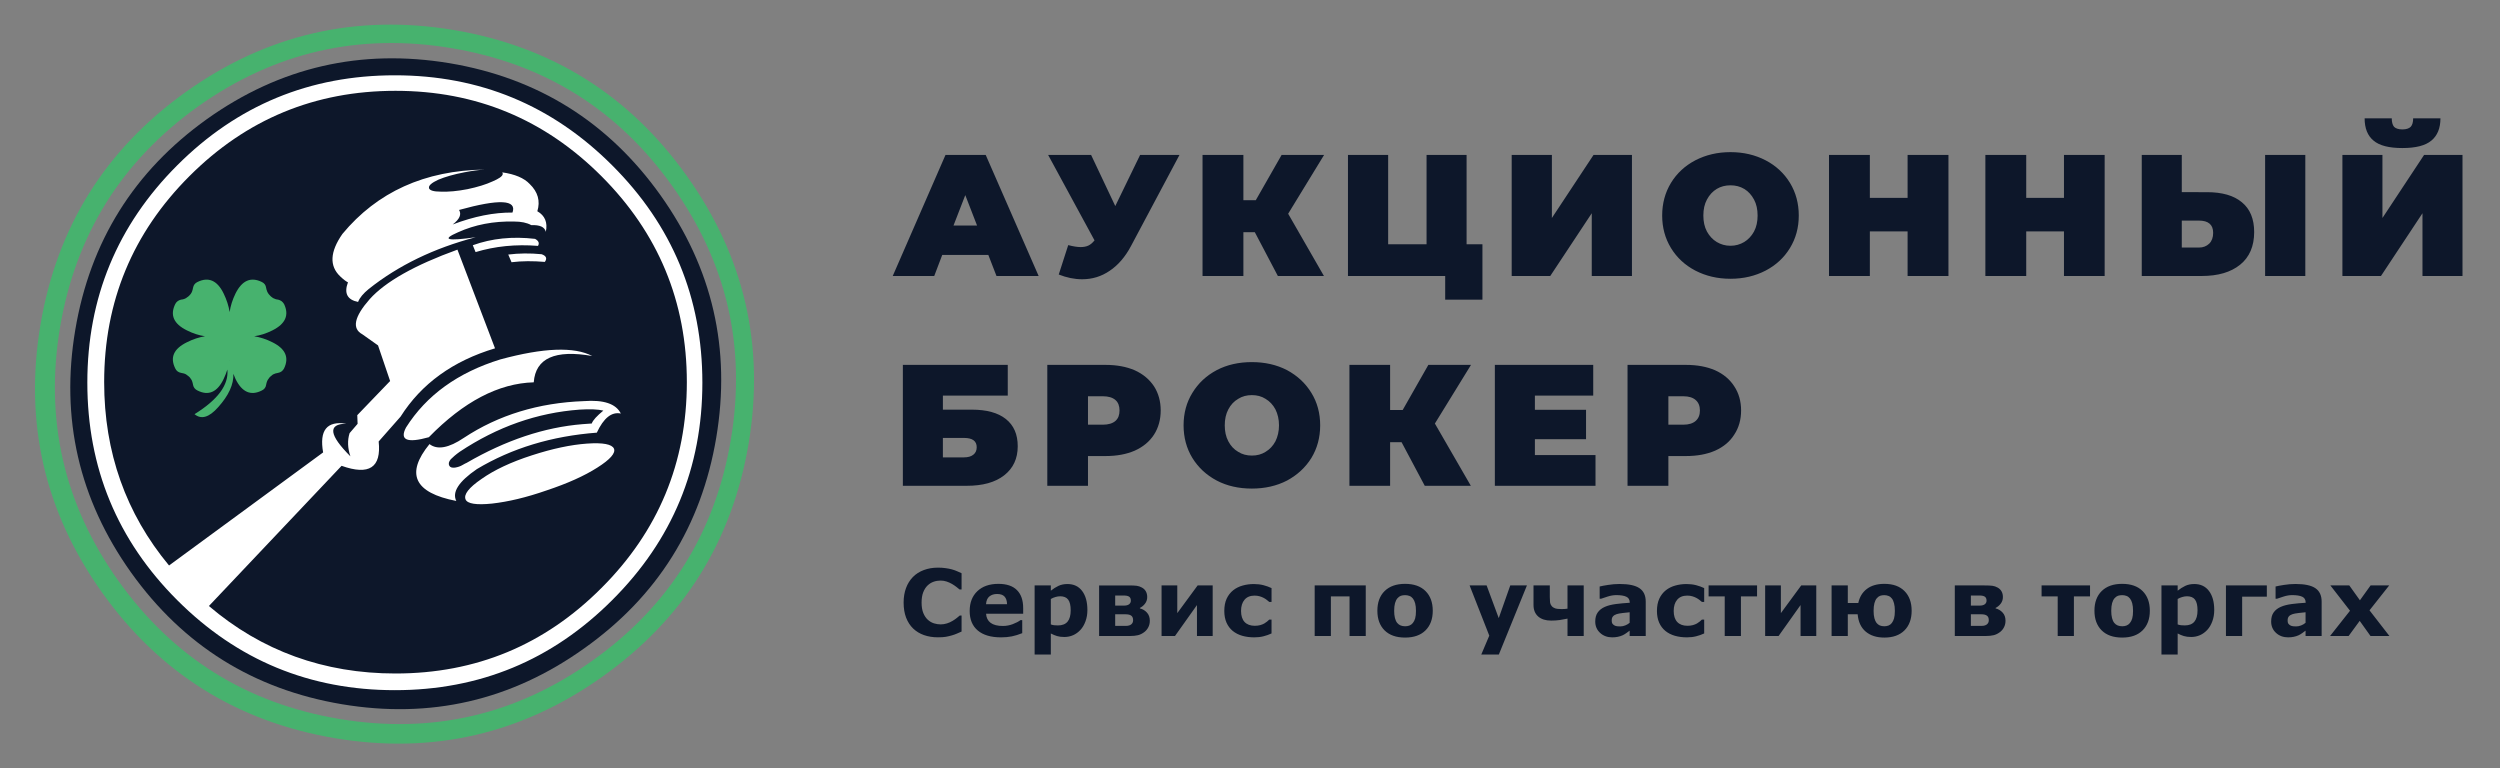
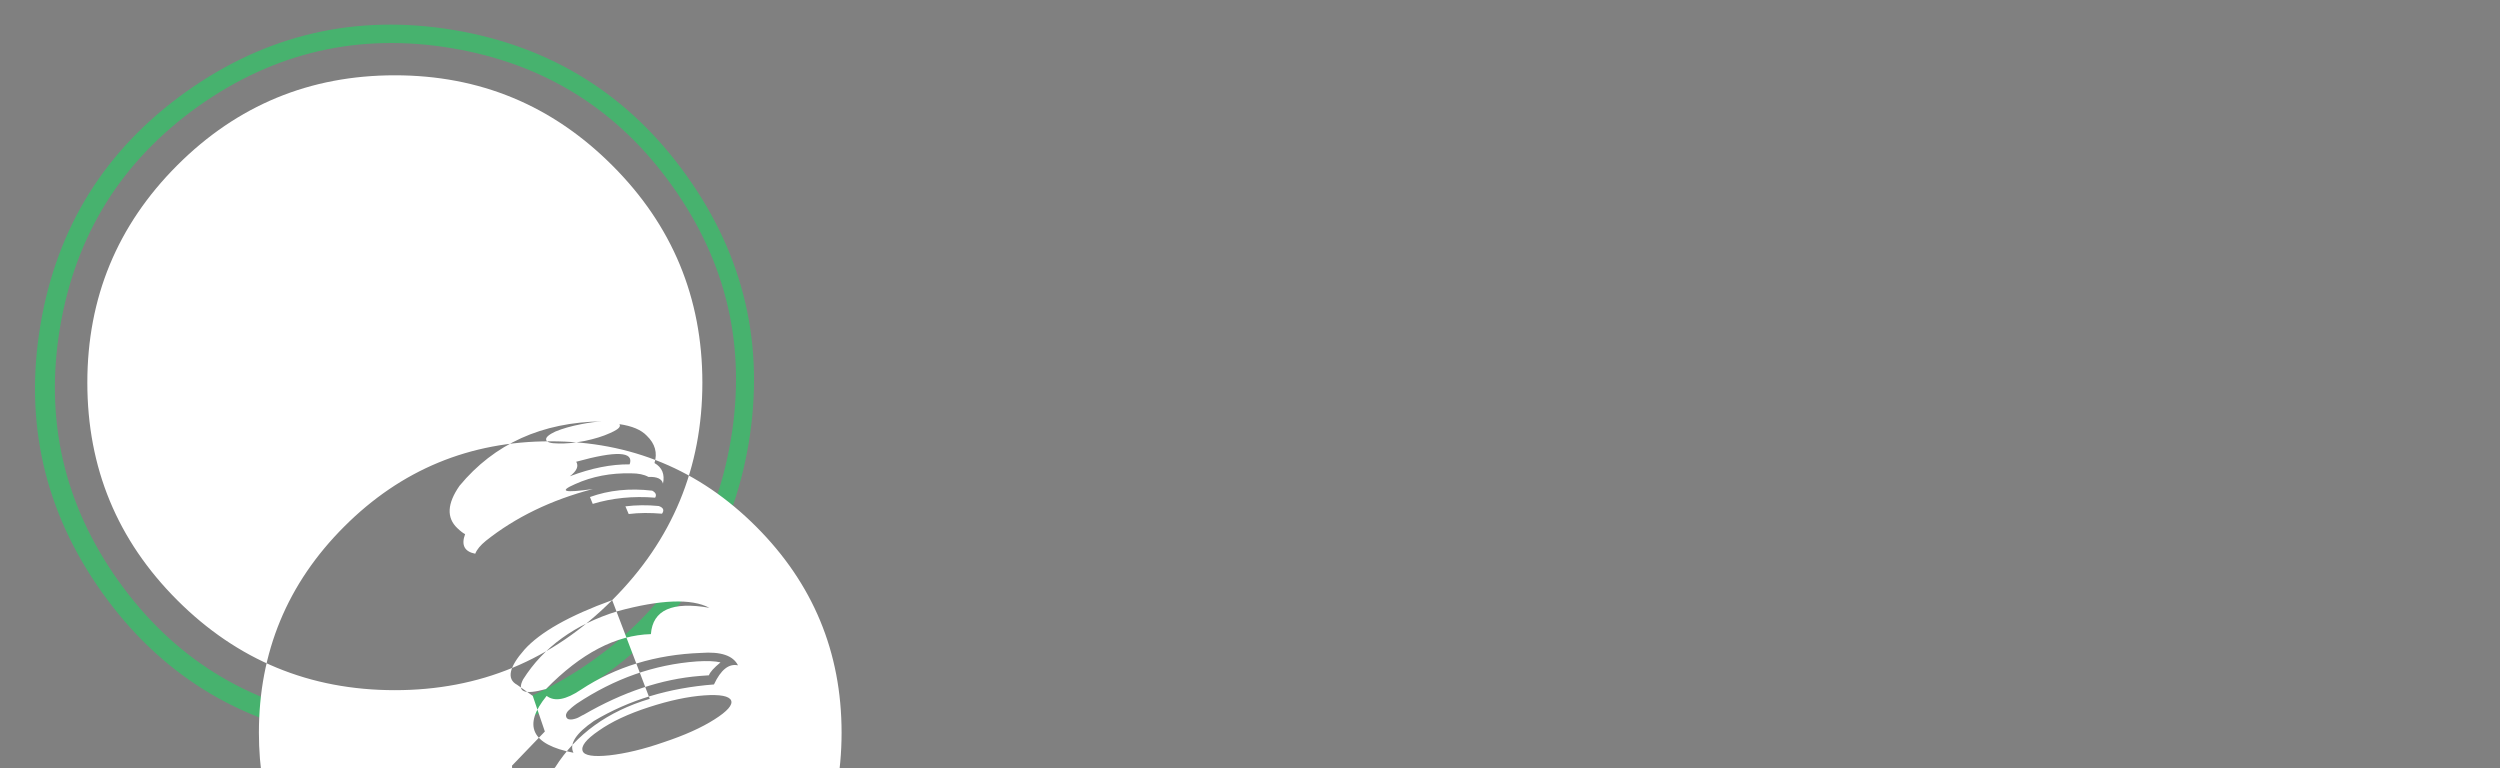
<svg xmlns="http://www.w3.org/2000/svg" xmlns:ns1="http://sodipodi.sourceforge.net/DTD/sodipodi-0.dtd" xmlns:ns2="http://www.inkscape.org/namespaces/inkscape" xml:space="preserve" width="153mm" height="47mm" style="clip-rule:evenodd;fill-rule:evenodd;image-rendering:optimizeQuality;shape-rendering:geometricPrecision;text-rendering:geometricPrecision" viewBox="0 0 15300 4700" id="svg910" ns1:docname="logo_broker.svg" ns2:version="1.3.2 (091e20e, 2023-11-25)" version="1.1">
  <rect x="0" y="0" width="15300" height="4700" fill="#808080" stroke="none" />
  <defs id="defs871">
    <style type="text/css" id="style869"> .fil1 {fill:#0D172A} .fil0 {fill:#47B26E} .fil2 {fill:white} .fil3 {fill:#0D172A;fill-rule:nonzero} </style>
  </defs>
  <g id="Слой_x0020_1" ns2:label="Слой 1" ns2:groupmode="layer">
    <g id="_225485584" transform="translate(-2857.501,-8149.171)">
      <g id="g884">
        <g id="g882">
          <g id="g880">
            <g id="g876">
              <path class="fil0" d="m 7439,10864 c 100,-599 -26,-1145 -379,-1639 -352,-494 -827,-791 -1424,-892 -599,-100 -1146,26 -1640,378 -493,352 -790,827 -891,1426 -100,598 25,1144 377,1638 352,494 828,791 1426,892 598,100 1144,-26 1638,-378 495,-352 792,-827 893,-1425 z M 6972,9288 c 334,468 454,986 358,1553 -95,567 -377,1017 -845,1350 -468,334 -985,453 -1551,358 -568,-95 -1018,-377 -1352,-845 -333,-468 -452,-985 -357,-1552 96,-567 377,-1017 844,-1351 469,-333 986,-452 1553,-357 567,95 1017,376 1350,844 z" id="path874" />
            </g>
-             <path class="fil1" d="m 7241,10827 c 91,-542 -23,-1036 -342,-1484 -319,-447 -749,-716 -1290,-807 -542,-90 -1037,23 -1485,342 -446,319 -715,749 -806,1291 -91,541 23,1036 341,1483 319,447 750,716 1291,807 542,91 1036,-23 1483,-342 448,-318 717,-748 808,-1290 z" id="path878" />
          </g>
        </g>
      </g>
      <g id="_225114400">
        <g id="g892">
          <g id="g890">
            <g id="g888">
-               <path class="fil2" d="m 6604,11822 c 368,-367 552,-810 552,-1331 0,-519 -184,-963 -552,-1330 -368,-368 -811,-551 -1330,-551 -520,0 -964,183 -1332,551 -367,367 -550,811 -550,1330 0,521 183,964 550,1331 368,368 812,551 1332,551 519,0 962,-183 1330,-551 z m -717,-1541 -230,-604 c -263,95 -442,197 -537,303 -95,108 -110,180 -45,215 l 96,68 74,218 -201,209 2,53 -49,57 c -14,44 -12,92 5,142 -131,-131 -140,-198 -25,-200 -119,-18 -166,40 -142,176 l -943,692 c -264,-318 -397,-693 -397,-1122 0,-493 174,-913 522,-1261 348,-348 768,-522 1261,-522 492,0 912,174 1260,522 348,348 523,768 523,1261 0,493 -175,913 -523,1260 -348,349 -768,523 -1260,523 -438,0 -819,-138 -1142,-413 l 812,-858 c 169,60 244,11 227,-149 l 134,-152 c 128,-202 321,-341 578,-418 z m -119,-589 c 119,-36 246,-49 382,-38 10,-17 4,-31 -18,-43 -138,-16 -265,-3 -381,39 z m 163,-488 c 1,1 2,3 3,5 0,1 0,2 0,3 0,1 0,2 0,4 -3,13 -24,27 -61,43 -41,19 -93,35 -155,48 -62,12 -116,17 -164,15 -42,0 -66,-7 -71,-21 0,0 0,-1 0,-2 -3,-14 16,-31 57,-50 43,-18 96,-33 158,-45 46,-9 89,-15 126,-17 -367,5 -658,137 -871,394 -76,109 -81,196 -13,260 20,19 36,31 47,36 -25,67 -4,107 62,120 10,-26 32,-52 65,-79 181,-144 399,-250 655,-317 -176,25 -212,15 -109,-30 104,-47 218,-69 344,-66 43,0 78,7 105,22 52,-2 82,11 89,41 12,-57 -5,-99 -52,-126 19,-62 4,-118 -47,-167 -34,-36 -90,-60 -168,-71 z m -264,230 c 246,-68 355,-63 327,16 -113,-1 -235,23 -366,73 43,-33 55,-62 39,-89 z m 990,1246 c -30,-60 -105,-85 -226,-76 -277,10 -523,85 -735,225 -92,62 -162,75 -210,38 -148,181 -94,298 164,348 -27,-54 15,-119 126,-195 214,-128 458,-202 734,-223 42,-90 91,-129 147,-117 z m -252,-24 c 64,-4 112,-2 145,6 -40,33 -64,59 -71,79 l -56,4 c -234,19 -470,98 -710,237 -5,2 -13,6 -25,13 -13,8 -28,13 -46,16 -19,2 -30,-2 -35,-12 -6,-12 -3,-24 9,-39 13,-13 31,-29 55,-46 230,-153 474,-239 734,-258 z m 210,239 c -12,-27 -67,-38 -165,-31 -99,7 -212,31 -338,72 -127,41 -229,89 -307,144 -79,54 -111,96 -98,126 11,26 65,35 162,25 98,-11 209,-37 335,-81 126,-42 229,-88 309,-139 79,-50 113,-89 102,-116 z m -133,-567 c -110,-58 -298,-51 -563,21 -259,80 -452,219 -577,417 -40,77 7,96 140,59 213,-218 427,-330 642,-336 11,-148 131,-201 358,-161 z m -290,-576 c 15,-21 9,-37 -20,-47 -71,-7 -139,-6 -204,2 l 20,47 c 64,-8 132,-8 204,-2 z" id="path886" />
+               <path class="fil2" d="m 6604,11822 c 368,-367 552,-810 552,-1331 0,-519 -184,-963 -552,-1330 -368,-368 -811,-551 -1330,-551 -520,0 -964,183 -1332,551 -367,367 -550,811 -550,1330 0,521 183,964 550,1331 368,368 812,551 1332,551 519,0 962,-183 1330,-551 z c -263,95 -442,197 -537,303 -95,108 -110,180 -45,215 l 96,68 74,218 -201,209 2,53 -49,57 c -14,44 -12,92 5,142 -131,-131 -140,-198 -25,-200 -119,-18 -166,40 -142,176 l -943,692 c -264,-318 -397,-693 -397,-1122 0,-493 174,-913 522,-1261 348,-348 768,-522 1261,-522 492,0 912,174 1260,522 348,348 523,768 523,1261 0,493 -175,913 -523,1260 -348,349 -768,523 -1260,523 -438,0 -819,-138 -1142,-413 l 812,-858 c 169,60 244,11 227,-149 l 134,-152 c 128,-202 321,-341 578,-418 z m -119,-589 c 119,-36 246,-49 382,-38 10,-17 4,-31 -18,-43 -138,-16 -265,-3 -381,39 z m 163,-488 c 1,1 2,3 3,5 0,1 0,2 0,3 0,1 0,2 0,4 -3,13 -24,27 -61,43 -41,19 -93,35 -155,48 -62,12 -116,17 -164,15 -42,0 -66,-7 -71,-21 0,0 0,-1 0,-2 -3,-14 16,-31 57,-50 43,-18 96,-33 158,-45 46,-9 89,-15 126,-17 -367,5 -658,137 -871,394 -76,109 -81,196 -13,260 20,19 36,31 47,36 -25,67 -4,107 62,120 10,-26 32,-52 65,-79 181,-144 399,-250 655,-317 -176,25 -212,15 -109,-30 104,-47 218,-69 344,-66 43,0 78,7 105,22 52,-2 82,11 89,41 12,-57 -5,-99 -52,-126 19,-62 4,-118 -47,-167 -34,-36 -90,-60 -168,-71 z m -264,230 c 246,-68 355,-63 327,16 -113,-1 -235,23 -366,73 43,-33 55,-62 39,-89 z m 990,1246 c -30,-60 -105,-85 -226,-76 -277,10 -523,85 -735,225 -92,62 -162,75 -210,38 -148,181 -94,298 164,348 -27,-54 15,-119 126,-195 214,-128 458,-202 734,-223 42,-90 91,-129 147,-117 z m -252,-24 c 64,-4 112,-2 145,6 -40,33 -64,59 -71,79 l -56,4 c -234,19 -470,98 -710,237 -5,2 -13,6 -25,13 -13,8 -28,13 -46,16 -19,2 -30,-2 -35,-12 -6,-12 -3,-24 9,-39 13,-13 31,-29 55,-46 230,-153 474,-239 734,-258 z m 210,239 c -12,-27 -67,-38 -165,-31 -99,7 -212,31 -338,72 -127,41 -229,89 -307,144 -79,54 -111,96 -98,126 11,26 65,35 162,25 98,-11 209,-37 335,-81 126,-42 229,-88 309,-139 79,-50 113,-89 102,-116 z m -133,-567 c -110,-58 -298,-51 -563,21 -259,80 -452,219 -577,417 -40,77 7,96 140,59 213,-218 427,-330 642,-336 11,-148 131,-201 358,-161 z m -290,-576 c 15,-21 9,-37 -20,-47 -71,-7 -139,-6 -204,2 l 20,47 c 64,-8 132,-8 204,-2 z" id="path886" />
            </g>
          </g>
        </g>
        <g id="_225352080">
          <g id="g900">
            <g id="g898">
              <g id="g896">
-                 <path class="fil0" d="m 4486,9910 c -2,-16 -11,-28 -26,-35 -67,-33 -121,-10 -161,70 -19,39 -31,77 -36,114 -6,-37 -18,-75 -37,-114 -39,-80 -93,-103 -160,-70 -15,7 -24,19 -27,35 -3,16 -7,29 -15,39 -2,3 -5,6 -9,10 -4,4 -9,8 -13,10 l -5,4 c -8,5 -19,9 -32,10 -16,4 -28,13 -35,27 -33,67 -10,121 71,161 38,19 75,31 111,36 -36,6 -73,18 -111,37 -81,40 -104,93 -71,160 7,15 19,24 35,27 13,2 24,5 32,10 l 5,4 c 4,3 9,6 13,10 4,4 7,7 9,11 8,9 12,22 15,39 3,15 12,27 27,34 67,34 121,11 160,-70 9,-19 17,-39 23,-58 9,94 -58,184 -201,273 41,34 89,20 144,-42 65,-72 96,-140 94,-205 4,10 8,21 13,32 40,81 94,104 161,70 15,-7 24,-19 26,-34 3,-17 8,-30 16,-39 2,-4 5,-7 9,-11 4,-4 8,-7 12,-10 l 5,-4 c 9,-5 20,-8 32,-10 16,-3 28,-12 36,-27 32,-67 9,-120 -71,-160 -38,-19 -75,-31 -112,-37 37,-5 74,-17 112,-36 80,-40 103,-94 71,-161 -8,-14 -20,-23 -36,-27 -12,-1 -23,-5 -32,-10 l -5,-4 c -4,-2 -8,-6 -12,-10 -4,-4 -7,-7 -9,-10 -8,-10 -13,-23 -16,-39 z m -224,447 c 1,-1 1,-1 1,-2 0,1 0,1 0,3 0,-1 0,-1 -1,-1 z" id="path894" />
-               </g>
+                 </g>
            </g>
          </g>
        </g>
      </g>
-       <path class="fil3" d="m 8906,9709.25 h -282 l -49,129 h -254 l 323,-741 h 246 l 324,741 h -258 z m -69,-180 -72,-186 -72,186 z m 1239,-432 -297,558 c -35,66 -79,117 -130,151 -51,35 -107,52 -169,52 -47,0 -95,-10 -143,-29 l 58,-180 c 31,8 56,12 76,12 18,0 34,-3 47,-9 13,-6 26,-17 38,-32 l -284,-523 h 263 l 148,313 152,-313 z m 665,360 219,381 h -282 l -141,-268 h -70 v 268 h -250 v -741 h 250 v 277 h 76 l 158,-277 h 260 z m 1189,187 v 339 h -228 v -145 h -595 v -741 h 246 v 547 h 235 v -547 h 245 v 547 z m 179,-547 h 246 v 386 l 255,-386 h 235 v 741 h -246 v -384 l -254,384 h -236 z m 1339,758 c -80,0 -151,-17 -215,-50 -63,-33 -113,-79 -149,-138 -36,-59 -54,-125 -54,-199 0,-74 18,-141 54,-200 36,-59 86,-105 149,-138 64,-33 135,-50 215,-50 80,0 151,17 215,50 63,33 113,79 149,138 36,59 54,126 54,200 0,74 -18,140 -54,199 -36,59 -86,105 -149,138 -64,33 -135,50 -215,50 z m 0,-202 c 31,0 59,-8 84,-23 25,-15 45,-37 60,-64 15,-28 22,-61 22,-98 0,-38 -7,-70 -22,-98 -15,-28 -35,-50 -60,-65 -25,-15 -53,-22 -84,-22 -31,0 -59,7 -84,22 -25,15 -45,37 -60,65 -15,28 -22,60 -22,98 0,37 7,70 22,98 15,27 35,49 60,64 25,15 53,23 84,23 z m 1334,-556 v 741 h -250 v -273 h -231 v 273 h -250 v -741 h 250 v 263 h 231 v -263 z m 956,0 v 741 h -249 v -273 h -231 v 273 h -250 v -741 h 250 v 263 h 231 v -263 z m 626,228 c 92,0 164,20 214,62 50,41 75,102 75,182 0,87 -29,154 -86,200 -57,46 -135,69 -235,69 h -367 v -741 h 245 v 228 z m -49,339 c 26,0 46,-8 63,-24 16,-16 24,-38 24,-66 0,-50 -29,-75 -87,-75 h -105 v 165 z m 405,-567 h 246 v 741 h -246 z m 473,0 h 245 v 386 l 255,-386 h 235 v 741 h -245 v -384 l -254,384 h -236 z m 367,-42 c -82,0 -141,-15 -177,-46 -36,-30 -54,-75 -54,-136 h 166 c 0,24 5,41 14,52 10,10 27,16 51,16 24,0 41,-6 51,-16 10,-11 15,-28 15,-52 h 167 c 0,61 -19,106 -55,136 -37,31 -96,46 -178,46 z M 8383,10382.252 h 642 v 188.001 h -397 v 86 h 177 c 91,0 160,19 208,57 49,39 73,94 73,167 0,76 -28,135 -83,178 -55,43 -131,64 -230,64 h -390 z m 374,566.001 c 24,0 43,-5 57,-16 14,-11 21,-26 21,-46 0,-38 -26,-57 -78,-57 h -129 v 119 z m 866,-566.001 c 69,0 128,11 179,33 51,23.001 90,56.001 118,98.001 27,42 41,92 41,148 0,56 -14,106 -41,148 -28,43 -67,75 -118,98 -51,22 -110,33 -179,33 h -107 v 182 h -249 v -740.001 z m -16,366.001 c 34,0 60,-8 77,-23 17,-15 25,-36 25,-64 0,-28 -8,-49 -25,-64 -17,-15 -43,-23 -77,-23 h -91 v 174 z m 912,391 c -80,0 -152,-16 -215,-49 -64,-34 -113,-80 -149,-138 -36,-59 -54,-126 -54,-200 0,-74 18,-141 54,-199 36,-59 85,-105 149,-139.001 63,-33 135,-49 215,-49 79,0 151,16 215,49 63,34.001 113,80.001 149,139.001 36,58 54,125 54,199 0,74 -18,141 -54,200 -36,58 -86,104 -149,138 -64,33 -136,49 -215,49 z m 0,-202 c 31,0 59,-7 84,-23 25,-15 45,-36 60,-64 14,-28 22,-61 22,-98 0,-37 -8,-70 -22,-98 -15,-28 -35,-49 -60,-64 -25,-16 -53,-23 -84,-23 -31,0 -59,7 -84,23 -26,15 -45,36 -60,64 -15,28 -22,61 -22,98 0,37 7,70 22,98 15,28 34,49 60,64 25,16 53,23 84,23 z m 1120,-196 220,381 h -282 l -142,-267 h -70 v 267 h -249 v -740.001 h 249 v 276.001 h 77 l 157,-276.001 h 261 z m 983,193 v 188 h -616 v -740.001 h 602 v 188.001 h -357 v 87 h 313 v 180 h -313 v 97 z m 553,-552.001 c 69,0 128,11 179,33 51,23.001 90,56.001 117,98.001 28,42 42,92 42,148 0,56 -14,106 -42,148 -27,43 -66,75 -117,98 -51,22 -110,33 -179,33 h -107 v 182 h -250 v -740.001 z m -16,366.001 c 34,0 59,-8 76,-23 17,-15 26,-36 26,-64 0,-28 -9,-49 -26,-64 -17,-15 -42,-23 -76,-23 h -91 v 174 z" id="path904" />
-       <path style="font-weight:600;font-size:564.444px;line-height:1.25;font-family:Montserrat;-inkscape-font-specification:'Montserrat Semi-Bold';fill:#0d172a;stroke-width:26.458" d="m 8597.062,12049.513 q -45.751,0 -84.612,-13.505 -38.585,-13.504 -66.421,-40.238 -27.836,-26.734 -43.27,-66.697 -15.158,-39.963 -15.158,-92.329 0,-48.782 14.607,-88.47 14.607,-39.687 42.444,-68.075 26.734,-27.285 66.146,-42.168 39.687,-14.882 86.541,-14.882 25.907,0 46.578,3.031 20.946,2.756 38.585,7.442 18.466,5.236 33.349,11.851 15.158,6.339 26.458,11.851 v 99.494 h -12.127 q -7.717,-6.614 -19.568,-15.709 -11.575,-9.096 -26.458,-17.915 -15.158,-8.819 -32.797,-14.883 -17.639,-6.063 -37.758,-6.063 -22.324,0 -42.444,7.166 -20.119,6.89 -37.207,23.151 -16.261,15.709 -26.458,41.616 -9.922,25.907 -9.922,62.839 0,38.585 10.749,64.492 11.024,25.907 27.561,40.79 16.812,15.158 37.483,21.773 20.671,6.339 40.79,6.339 19.293,0 38.034,-5.788 19.017,-5.788 35.002,-15.71 13.505,-7.992 25.08,-17.087 11.575,-9.095 19.017,-15.71 h 11.024 v 98.116 q -15.434,6.891 -29.49,12.954 -14.056,6.063 -29.49,10.473 -20.119,5.788 -37.758,8.82 -17.639,3.031 -48.507,3.031 z m 522.276,-144.418 h -227.101 q 2.205,36.38 27.561,55.673 25.631,19.292 75.241,19.292 31.419,0 60.909,-11.3 29.49,-11.3 46.578,-24.253 h 11.024 v 79.65 q -33.624,13.505 -63.39,19.568 -29.766,6.064 -65.87,6.064 -93.155,0 -142.765,-41.893 -49.609,-41.892 -49.609,-119.338 0,-76.618 46.853,-121.267 47.129,-44.924 128.984,-44.924 75.516,0 113.55,38.31 38.034,38.033 38.034,109.691 z m -98.667,-58.153 q -0.827,-31.144 -15.434,-46.854 -14.607,-15.709 -45.475,-15.709 -28.663,0 -47.129,14.883 -18.466,14.882 -20.671,47.68 z m 491.684,35.553 q 0,38.31 -11.851,69.729 -11.576,31.419 -30.593,51.814 -19.844,21.497 -44.924,32.522 -25.08,11.024 -53.743,11.024 -26.458,0 -44.924,-5.788 -18.466,-5.512 -37.758,-15.709 v 128.984 h -99.219 v -423.058 h 99.219 v 32.247 q 22.875,-18.191 46.578,-29.49 23.978,-11.3 55.121,-11.3 57.878,0 89.848,42.443 32.246,42.444 32.246,116.582 z m -102.25,1.929 q 0,-45.199 -15.434,-65.594 -15.434,-20.395 -48.782,-20.395 -14.056,0 -28.939,4.41 -14.883,4.134 -28.387,12.126 v 155.718 q 9.922,3.859 21.222,4.961 11.3,1.103 22.324,1.103 39.412,0 58.704,-22.876 19.293,-23.151 19.293,-69.453 z m 484.242,63.666 q 0,22.324 -9.095,39.687 -8.819,17.363 -23.702,28.939 -18.741,14.607 -39.688,19.844 -20.671,4.961 -49.334,4.961 h -188.516 v -309.508 h 180.523 q 33.9,0 49.885,2.205 15.985,2.205 31.419,10.749 16.261,8.819 24.253,23.427 8.268,14.607 8.268,34.726 0,22.876 -13.229,40.239 -12.954,17.088 -31.419,26.183 v 3.031 q 25.631,6.339 42.995,25.632 17.639,19.017 17.639,49.885 z m -116.031,-122.921 q 0,-17.088 -10.473,-24.254 -10.197,-7.165 -33.073,-7.165 h -52.365 v 61.736 h 54.019 q 20.119,0 30.868,-7.993 11.024,-8.268 11.024,-22.324 z m 13.78,119.889 q 0,-20.119 -11.575,-28.112 -11.3,-8.268 -33.624,-8.268 h -64.492 v 70.831 h 66.146 q 20.395,0 31.971,-9.095 11.575,-9.371 11.575,-25.356 z m 486.998,96.463 h -96.187 v -189.343 l -134.496,189.343 h -82.131 v -309.508 h 96.187 v 169.499 l 124.574,-169.499 h 92.053 z m 254.937,8.268 q -40.514,0 -74.138,-9.646 -33.349,-9.647 -58.154,-29.766 -24.529,-20.119 -38.033,-50.712 -13.505,-30.592 -13.505,-71.658 0,-43.27 14.331,-74.689 14.608,-31.42 40.515,-52.09 25.08,-19.568 57.877,-28.663 32.798,-9.095 68.075,-9.095 31.695,0 58.429,6.89 26.734,6.89 49.885,17.914 v 84.612 h -14.056 q -5.788,-4.961 -14.056,-11.576 -7.993,-6.614 -19.844,-12.953 -11.3,-6.064 -24.804,-9.922 -13.505,-4.134 -31.42,-4.134 -39.687,0 -61.184,25.356 -21.222,25.08 -21.222,68.35 0,44.649 21.773,67.8 22.048,23.151 62.287,23.151 18.741,0 33.624,-4.134 15.159,-4.41 25.08,-10.198 9.371,-5.512 16.537,-11.575 7.166,-6.064 13.229,-11.852 h 14.056 v 84.612 q -23.427,11.024 -49.058,17.363 -25.356,6.615 -56.224,6.615 z m 681.853,-8.268 h -99.219 v -242.259 h -114.101 v 242.259 h -99.219 v -309.508 h 312.539 z m 410.104,-154.616 q 0,76.343 -44.649,120.44 -44.373,43.822 -124.85,43.822 -80.477,0 -125.126,-43.822 -44.372,-44.097 -44.372,-120.44 0,-76.895 44.648,-120.716 44.924,-43.822 124.85,-43.822 81.029,0 125.126,44.097 44.373,44.098 44.373,120.441 z m -122.094,75.241 q 9.646,-11.851 14.331,-28.388 4.961,-16.812 4.961,-46.302 0,-27.285 -4.961,-45.751 -4.961,-18.465 -13.78,-29.49 -8.82,-11.3 -21.222,-15.985 -12.402,-4.685 -26.734,-4.685 -14.332,0 -25.631,3.858 -11.025,3.859 -21.222,15.434 -9.095,10.749 -14.607,29.49 -5.237,18.741 -5.237,47.129 0,25.356 4.685,44.097 4.686,18.466 13.781,29.766 8.819,10.749 20.946,15.709 12.402,4.961 28.112,4.961 13.505,0 25.631,-4.409 12.403,-4.686 20.947,-15.434 z m 525.858,-30.042 70.556,-200.091 h 101.975 l -171.979,423.058 h -107.487 l 49.058,-115.755 -120.441,-307.303 h 104.18 z m 520.071,109.417 h -99.218 v -106.385 q -24.805,5.237 -48.507,8.82 -23.702,3.307 -51.539,3.307 -50.436,0 -79.375,-25.08 -28.663,-25.356 -28.663,-70.556 v -119.614 h 99.77 v 71.107 q 0,20.395 1.378,32.246 1.378,11.576 9.646,22.324 7.717,9.647 20.947,14.332 13.229,4.685 39.687,4.685 6.89,0 18.19,-0.551 11.3,-0.827 18.466,-1.929 v -142.214 h 99.218 z m 281.12,-80.753 v -64.493 q -20.119,1.654 -43.546,4.686 -23.427,2.756 -35.553,6.614 -14.883,4.686 -22.876,13.781 -7.717,8.819 -7.717,23.426 0,9.647 1.654,15.71 1.654,6.063 8.268,11.576 6.339,5.512 15.159,8.268 8.819,2.48 27.56,2.48 14.883,0 30.042,-6.063 15.434,-6.064 27.009,-15.985 z m 0,47.955 q -7.993,6.064 -19.844,14.607 -11.851,8.544 -22.324,13.505 -14.607,6.615 -30.317,9.647 -15.709,3.307 -34.451,3.307 -44.097,0 -73.862,-27.285 -29.766,-27.285 -29.766,-69.729 0,-33.9 15.158,-55.397 15.159,-21.497 42.995,-33.9 27.561,-12.402 68.351,-17.639 40.79,-5.236 84.611,-7.717 v -1.653 q 0,-25.632 -20.946,-35.278 -20.946,-9.922 -61.736,-9.922 -24.529,0 -52.365,8.819 -27.837,8.544 -39.963,13.23 h -9.095 v -74.69 q 15.709,-4.134 50.987,-9.646 35.553,-5.788 71.107,-5.788 84.611,0 122.094,26.183 37.758,25.907 37.758,81.58 v 210.564 h -98.392 z m 350.849,41.066 q -40.515,0 -74.139,-9.646 -33.348,-9.647 -58.153,-29.766 -24.529,-20.119 -38.034,-50.712 -13.505,-30.592 -13.505,-71.658 0,-43.27 14.332,-74.689 14.607,-31.42 40.514,-52.09 25.081,-19.568 57.878,-28.663 32.797,-9.095 68.075,-9.095 31.695,0 58.429,6.89 26.734,6.89 49.885,17.914 v 84.612 h -14.056 q -5.788,-4.961 -14.056,-11.576 -7.993,-6.614 -19.844,-12.953 -11.3,-6.064 -24.805,-9.922 -13.504,-4.134 -31.419,-4.134 -39.687,0 -61.185,25.356 -21.222,25.08 -21.222,68.35 0,44.649 21.773,67.8 22.049,23.151 62.288,23.151 18.741,0 33.624,-4.134 15.158,-4.41 25.08,-10.198 9.371,-5.512 16.536,-11.575 7.166,-6.064 13.23,-11.852 h 14.056 v 84.612 q -23.427,11.024 -49.058,17.363 -25.356,6.615 -56.224,6.615 z m 428.844,-250.527 h -98.667 v 242.259 h -99.219 v -242.259 h -98.667 v -67.249 h 296.553 z m 362.424,242.259 h -96.187 v -189.343 l -134.496,189.343 h -82.131 v -309.508 h 96.187 v 169.499 l 124.574,-169.499 h 92.053 z m 253.284,-132.843 h -60.359 v 132.843 h -99.218 v -309.508 h 99.218 v 107.487 h 64.217 q 11.851,-55.397 52.641,-86.265 40.79,-30.868 106.936,-30.868 79.375,0 123.196,44.097 43.822,44.098 43.822,120.441 0,76.343 -44.097,120.44 -44.098,43.822 -122.921,43.822 -71.107,0 -114.377,-36.656 -42.995,-36.656 -49.058,-105.833 z m 208.91,53.468 q 9.095,-11.851 13.78,-28.388 4.961,-16.812 4.961,-46.302 0,-27.285 -4.961,-45.751 -4.685,-18.741 -13.229,-29.49 -8.268,-11.024 -20.395,-15.709 -11.851,-4.961 -26.458,-4.961 -13.78,0 -24.805,3.858 -11.024,3.859 -20.946,15.434 -9.095,10.749 -14.332,30.041 -4.96,19.293 -4.96,46.578 0,27.561 4.96,45.475 4.961,17.915 12.954,28.388 8.268,10.473 20.119,15.709 12.127,4.961 27.837,4.961 12.953,0 25.08,-4.409 12.127,-4.686 20.395,-15.434 z m 695.908,-14.056 q 0,22.324 -9.095,39.687 -8.819,17.363 -23.702,28.939 -18.741,14.607 -39.687,19.844 -20.671,4.961 -49.334,4.961 h -188.516 v -309.508 h 180.523 q 33.9,0 49.885,2.205 15.985,2.205 31.419,10.749 16.261,8.819 24.254,23.427 8.268,14.607 8.268,34.726 0,22.876 -13.229,40.239 -12.954,17.088 -31.419,26.183 v 3.031 q 25.631,6.339 42.994,25.632 17.639,19.017 17.639,49.885 z m -116.03,-122.921 q 0,-17.088 -10.474,-24.254 -10.197,-7.165 -33.072,-7.165 h -52.366 v 61.736 h 54.019 q 20.12,0 30.868,-7.993 11.025,-8.268 11.025,-22.324 z m 13.78,119.889 q 0,-20.119 -11.576,-28.112 -11.299,-8.268 -33.624,-8.268 h -64.492 v 70.831 h 66.146 q 20.395,0 31.97,-9.095 11.576,-9.371 11.576,-25.356 z m 619.566,-145.796 h -98.668 v 242.259 h -99.219 v -242.259 h -98.667 v -67.249 h 296.554 z m 366.006,87.643 q 0,76.343 -44.648,120.44 -44.373,43.822 -124.85,43.822 -80.477,0 -125.126,-43.822 -44.373,-44.097 -44.373,-120.44 0,-76.895 44.649,-120.716 44.924,-43.822 124.85,-43.822 81.028,0 125.126,44.097 44.372,44.098 44.372,120.441 z m -122.094,75.241 q 9.647,-11.851 14.332,-28.388 4.961,-16.812 4.961,-46.302 0,-27.285 -4.961,-45.751 -4.961,-18.465 -13.78,-29.49 -8.82,-11.3 -21.222,-15.985 -12.403,-4.685 -26.734,-4.685 -14.332,0 -25.632,3.858 -11.024,3.859 -21.221,15.434 -9.095,10.749 -14.608,29.49 -5.236,18.741 -5.236,47.129 0,25.356 4.685,44.097 4.686,18.466 13.781,29.766 8.819,10.749 20.946,15.709 12.402,4.961 28.112,4.961 13.504,0 25.631,-4.409 12.403,-4.686 20.946,-15.434 z m 516.213,-79.651 q 0,38.31 -11.851,69.729 -11.576,31.419 -30.593,51.814 -19.843,21.497 -44.924,32.522 -25.08,11.024 -53.743,11.024 -26.458,0 -44.924,-5.788 -18.466,-5.512 -37.758,-15.709 v 128.984 h -99.219 v -423.058 h 99.219 v 32.247 q 22.875,-18.191 46.577,-29.49 23.978,-11.3 55.122,-11.3 57.877,0 89.848,42.443 32.246,42.444 32.246,116.582 z m -102.25,1.929 q 0,-45.199 -15.434,-65.594 -15.434,-20.395 -48.783,-20.395 -14.056,0 -28.939,4.41 -14.883,4.134 -28.387,12.126 v 155.718 q 9.922,3.859 21.221,4.961 11.3,1.103 22.325,1.103 39.412,0 58.704,-22.876 19.293,-23.151 19.293,-69.453 z m 424.159,-83.509 h -151.032 v 240.606 h -99.219 v -309.508 h 250.251 z m 237.023,159.853 v -64.493 q -20.119,1.654 -43.546,4.686 -23.427,2.756 -35.553,6.614 -14.883,4.686 -22.876,13.781 -7.717,8.819 -7.717,23.426 0,9.647 1.654,15.71 1.653,6.063 8.268,11.576 6.339,5.512 15.158,8.268 8.82,2.48 27.561,2.48 14.883,0 30.041,-6.063 15.434,-6.064 27.01,-15.985 z m 0,47.955 q -7.993,6.064 -19.844,14.607 -11.851,8.544 -22.324,13.505 -14.607,6.615 -30.317,9.647 -15.71,3.307 -34.451,3.307 -44.097,0 -73.863,-27.285 -29.765,-27.285 -29.765,-69.729 0,-33.9 15.158,-55.397 15.159,-21.497 42.995,-33.9 27.561,-12.402 68.351,-17.639 40.789,-5.236 84.611,-7.717 v -1.653 q 0,-25.632 -20.946,-35.278 -20.946,-9.922 -61.736,-9.922 -24.529,0 -52.366,8.819 -27.836,8.544 -39.963,13.23 h -9.095 v -74.69 q 15.71,-4.134 50.988,-9.646 35.553,-5.788 71.106,-5.788 84.612,0 122.094,26.183 37.759,25.907 37.759,81.58 v 210.564 h -98.392 z m 513.181,32.798 h -115.755 l -66.146,-92.605 -67.799,92.605 h -113.55 l 122.094,-154.616 -120.165,-154.892 h 115.755 l 65.043,90.951 65.319,-90.951 h 113.826 l -120.44,152.411 z" id="text26803" aria-label="Сервис по участию в торгах &#10;" />
    </g>
  </g>
</svg>